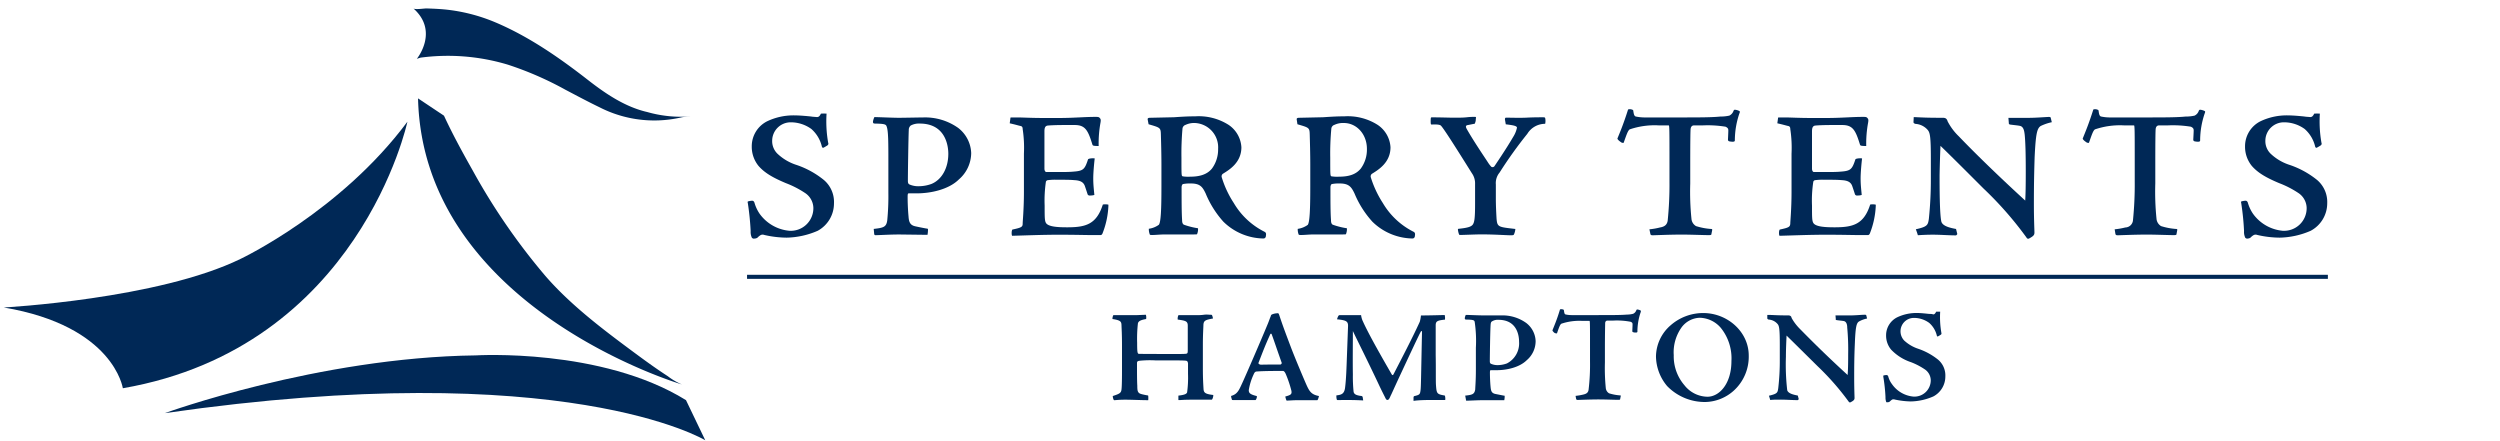
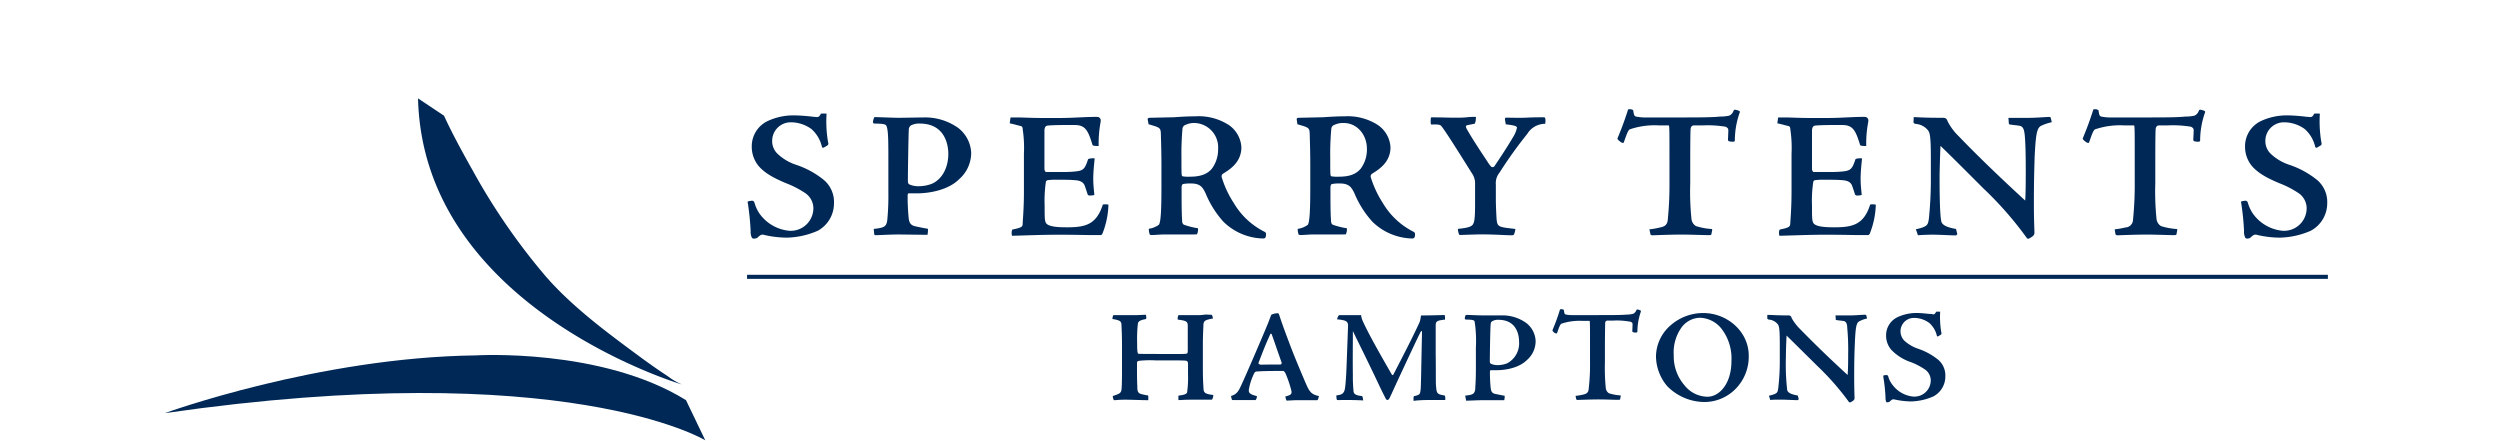
<svg xmlns="http://www.w3.org/2000/svg" id="Layer_1" data-name="Layer 1" viewBox="0 0 498.33 88">
  <defs>
    <style>.cls-1{fill:#002856;}.cls-2{fill:none;stroke:#002856;stroke-width:0.81px;}</style>
  </defs>
  <title>Artboard 1</title>
-   <path class="cls-1" d="M82.4,1.68c.32.28,2.16,0,2.58,0,1.52.05,3,.11,4.54.3a34.77,34.77,0,0,1,9.33,2.52c6.67,2.84,12.73,7.06,18.41,11.49,3.51,2.73,7.39,5.35,11.79,6.35a24.46,24.46,0,0,0,8.59.86c-.49.06-1.31.08-1.82.2a24.56,24.56,0,0,1-4.6.6,23.94,23.94,0,0,1-11.68-2.6c-2.31-1.11-4.56-2.32-6.83-3.51a66,66,0,0,0-11.48-5,41.44,41.44,0,0,0-17.4-1.4l-.74.23S87.56,6.26,82.4,1.68Z" />
-   <path class="cls-1" d="M.75,61.29S31.59,59.63,48,51.58c0,0,19.91-9.42,33.21-27.32,0,0-9.56,44.93-56.72,53.13C24.47,77.39,22.74,65,.75,61.29Z" />
  <path class="cls-1" d="M83.33,19.61l5.17,3.45c1.74,3.76,3.75,7.42,5.77,11A126.61,126.61,0,0,0,108.71,55c4.52,5.22,10.29,9.75,15.8,13.86,2.81,2.09,5.64,4.21,8.59,6.12a12.71,12.71,0,0,0,2.84,1.66S84.32,61.42,83.33,19.61Z" />
  <path class="cls-1" d="M32.86,82.35s30.57-11.12,62-11.51c0,0,25-1.53,41.88,8.92l3.84,8S112.7,70.84,32.86,82.35Z" />
  <path class="cls-1" d="M150.32,47.58a.65.65,0,0,1-.44-.18,2.66,2.66,0,0,1-.25-1.34,54.43,54.43,0,0,0-.57-5.61c-.08-.26,0-.29.14-.33s.54-.11.72-.11.36.08.47.4a7.58,7.58,0,0,0,1,2.16A8.2,8.2,0,0,0,157.34,46a4.51,4.51,0,0,0,4.79-4.58,3.67,3.67,0,0,0-1.73-3,19.13,19.13,0,0,0-3.74-1.91c-2.49-1.05-4.22-2-5.48-3.46a6.05,6.05,0,0,1-1.33-3.89,5.56,5.56,0,0,1,3.1-5,12.16,12.16,0,0,1,5.47-1.16c1,0,2.59.15,3.24.22.4.07.72.07,1.12.11s.61-.18.86-.68a10.26,10.26,0,0,1,1.12,0,24.55,24.55,0,0,0,.32,5.8.43.43,0,0,1-.1.5,8.26,8.26,0,0,1-.87.51c-.07,0-.22,0-.29-.26a6.69,6.69,0,0,0-2.09-3.49,7,7,0,0,0-4.1-1.33A3.69,3.69,0,0,0,153.92,28a3.52,3.52,0,0,0,1,2.59,9.88,9.88,0,0,0,3.89,2.3,17.52,17.52,0,0,1,5.43,3,5.74,5.74,0,0,1,2,4.62A6.22,6.22,0,0,1,163,46a16.21,16.21,0,0,1-6.2,1.37,20.17,20.17,0,0,1-4.46-.54.9.9,0,0,0-.65,0,2.36,2.36,0,0,0-.65.5,1,1,0,0,1-.65.22Z" />
  <path class="cls-1" d="M174.16,45.63c2-.22,2.52-.39,2.7-1.73a49.29,49.29,0,0,0,.22-5.44V32.41c0-4,0-6.26-.33-7.16-.14-.47-.39-.58-2.37-.62-.29,0-.37-.11-.37-.39a3.05,3.05,0,0,1,.29-.9c.72,0,3.64.14,4.87.14.93,0,4.28-.07,4.86-.07A11.39,11.39,0,0,1,191,25.5a6.63,6.63,0,0,1,2.59,5,7,7,0,0,1-2.45,5.26c-2,2-5.58,2.78-8.35,2.78h-1.59c-.18,0-.28,0-.28.68,0,1.3.07,2.74.18,3.93.07,1,.25,1.69,1.26,1.94.32.07,1.11.25,2.34.47.25,0,.28.07.28.25a6,6,0,0,1-.1,1l-5.55-.07c-1.91,0-3.49.11-4.75.14-.26,0-.29-.07-.33-.28Zm14.87-15c0-1.08-.28-6-5.69-6a3.44,3.44,0,0,0-1.8.39,1.12,1.12,0,0,0-.39.9c-.07,1.37-.18,8.29-.18,10.12,0,.47.11.65.39.76a4.4,4.4,0,0,0,1.84.32,7.45,7.45,0,0,0,2.48-.46c2.09-.87,3.35-3.21,3.35-6Z" />
  <path class="cls-1" d="M210.57,34.29c1.59,0,2.6,0,3.39-.08,2-.14,2.27-.47,2.92-2.44.1-.19.93-.26,1.33-.19-.11.94-.29,2.78-.29,4s.11,2.09.22,3.28a2.64,2.64,0,0,1-.83.11.46.46,0,0,1-.51-.22c-.1-.32-.36-1.11-.5-1.51-.25-.86-.83-1.26-2.13-1.33-.86-.08-1.8-.08-3.42-.08a11.16,11.16,0,0,0-1.87.08.47.47,0,0,0-.4.32,26.1,26.1,0,0,0-.25,4.76c0,2.34,0,3.06.29,3.49.5.72,2.3.83,4.21.83,3.68,0,5.84-.58,7.1-4.54a3.1,3.1,0,0,1,1,0c.11,0,.11,0,.11.29a16.86,16.86,0,0,1-1.19,5.51c-.11.21-.22.29-.4.29s-.54,0-1.69,0-3.46-.07-6.56-.07c-3.42,0-6.62.14-9.33.21-.14-.07-.14-.75-.07-1s.07-.22.15-.25c1.73-.37,2-.51,2-1.16,0-.5.25-2.95.25-6.34v-7.6a24.82,24.82,0,0,0-.25-4.93c0-.29-.07-.54-.43-.61s-.94-.26-2.06-.51c-.07,0-.1,0-.07-.18l.11-.79c0-.14,0-.22.18-.22h1.19c1.12,0,2.74.11,5.29.11h3.1c2.81,0,5-.22,7.17-.22.47,0,.68,0,.86.19s.29.32.18.93A23,23,0,0,0,219,29.1c-1.12,0-1.19-.07-1.26-.32-.87-2.81-1.41-3.86-3.53-3.86h-1.8c-2.13,0-3.17.07-3.57.11-.61.07-.65.68-.65,1.22,0,2.56,0,4.94,0,7.35,0,.43.18.69.39.69Z" />
  <path class="cls-1" d="M228.76,23.77c0-.18.11-.25.32-.29l4.94-.11c2-.14,3-.18,4.21-.18a11.11,11.11,0,0,1,6.67,1.7,5.77,5.77,0,0,1,2.55,4.46c0,3.06-2.41,4.5-3.71,5.3a.65.65,0,0,0-.21.68,20,20,0,0,0,2.41,5.15A14.79,14.79,0,0,0,252,46.17c.4.18.4.44.33.87a.51.51,0,0,1-.4.5,11.63,11.63,0,0,1-8.07-3.35,19.44,19.44,0,0,1-3.53-5.62c-.65-1.37-1.15-2-3-2a7.38,7.38,0,0,0-1.48.11c-.18,0-.32.36-.32.61,0,3,0,5,.1,6.56,0,.61.15.79.33.93a14.67,14.67,0,0,0,2.84.72,2.35,2.35,0,0,1-.18,1.15c0,.08-.21.08-.57.08s-3.89,0-5.62,0c-1.23,0-2,.11-2.67.11-.39,0-.54,0-.57-.11A2.87,2.87,0,0,1,229,45.6a4.42,4.42,0,0,0,2-.8c.4-.54.51-3.06.51-7.6V32.77c0-2.09-.07-4.68-.11-6s-.14-1.33-2.45-2Zm14.05,5.91a4.86,4.86,0,0,0-4.58-5.16,4,4,0,0,0-1.91.37.88.88,0,0,0-.61.72,57.52,57.52,0,0,0-.21,5.83c0,3.57,0,3.6.25,3.71a7.44,7.44,0,0,0,1.44.07c1.94,0,3.42-.43,4.39-1.62a6.4,6.4,0,0,0,1.23-3.89Z" />
  <path class="cls-1" d="M258.47,23.77c0-.18.11-.25.33-.29l4.93-.11c2.06-.14,3-.18,4.22-.18a11.1,11.1,0,0,1,6.66,1.7,5.76,5.76,0,0,1,2.56,4.46c0,3.06-2.42,4.5-3.71,5.3a.65.65,0,0,0-.22.68,20.73,20.73,0,0,0,2.41,5.15,14.82,14.82,0,0,0,6.06,5.69c.39.18.39.44.32.87a.51.51,0,0,1-.4.5,11.65,11.65,0,0,1-8.07-3.35A19.42,19.42,0,0,1,270,38.57c-.65-1.37-1.16-2-3-2a7.38,7.38,0,0,0-1.48.11c-.18,0-.32.36-.32.61,0,3,0,5,.11,6.56,0,.61.14.79.32.93a14.8,14.8,0,0,0,2.85.72,2.6,2.6,0,0,1-.18,1.15c0,.08-.22.08-.58.08s-3.89,0-5.62,0c-1.22,0-1.94.11-2.66.11-.4,0-.54,0-.58-.11a2.87,2.87,0,0,1-.18-1.11,4.46,4.46,0,0,0,2-.8c.39-.54.5-3.06.5-7.6V32.77c0-2.09-.07-4.68-.11-6s-.14-1.33-2.45-2Zm14,5.91c0-3-2.12-5.16-4.57-5.16a4,4,0,0,0-1.91.37.88.88,0,0,0-.61.72,53.6,53.6,0,0,0-.22,5.83c0,3.57,0,3.6.25,3.71a7.44,7.44,0,0,0,1.44.07c2,0,3.42-.43,4.4-1.62a6.39,6.39,0,0,0,1.22-3.89Z" />
  <path class="cls-1" d="M294.17,23.62a1.93,1.93,0,0,1-.22,1.05c-.47.07-.9.18-1.33.25s-.54.25-.25.79c1.4,2.49,3.85,6.06,4.25,6.7a6.06,6.06,0,0,0,.64.83.46.46,0,0,0,.65-.14c2.31-3.42,3.24-5,3.71-5.8a5.51,5.51,0,0,0,.76-1.84c0-.36-.72-.5-2.23-.68l-.15-.87c-.07-.36.11-.46.18-.46.65,0,2.77.07,4.14,0s2.6-.07,3.1-.07.47,0,.58.14a2.69,2.69,0,0,1,0,1.16,4.15,4.15,0,0,0-3.56,2,83.7,83.7,0,0,0-5.52,7.71,3.28,3.28,0,0,0-.75,2.38v2.81c0,1.4.07,2.77.14,4,.15,1.7.33,1.66,3.75,2.06a3.2,3.2,0,0,1-.29,1.11c-.07.11-.18.15-.61.15-.83,0-3.28-.18-5.8-.18-1.3,0-3.49.11-4.18.11-.25,0-.32,0-.36-.15a3.61,3.61,0,0,1-.21-.94c0-.1.07-.14.21-.14,1.69-.18,2.45-.39,2.77-.86s.44-1.34.44-4.07v-4a3.49,3.49,0,0,0-.65-2.16c-3.78-6.05-5.62-8.9-6.16-9.47-.22-.18-.61-.26-1.77-.22-.18,0-.21,0-.25-.18a5.68,5.68,0,0,1,0-1c0-.18.07-.25.18-.25,1.8,0,3.5.07,4.47.07s1.94,0,2.77-.11A11.7,11.7,0,0,1,294,23.3c.18,0,.22,0,.22.29Z" />
  <path class="cls-1" d="M328.78,45.71a14,14,0,0,0,2.12-.37c.83-.14,1.37-.47,1.52-1.33a70.57,70.57,0,0,0,.36-7.78V32.56c0-6.41,0-7.57-.15-7.57h-2.05a15.38,15.38,0,0,0-5.73.8c-.36.25-.61,1-1.19,2.63,0,.1-.21.07-.43,0-.32-.22-.75-.51-.83-.8.44-1.08,1.19-2.81,2.13-5.8a1.31,1.31,0,0,1,.72,0c.29.11.29.11.32.29.11.79.22,1,.47,1.11a8.7,8.7,0,0,0,1.66.19c1,0,3.49,0,6.84,0,4,0,6.66,0,8.39-.18a7.85,7.85,0,0,0,1.77-.18,1.63,1.63,0,0,0,.86-1c.11-.14.15-.18.25-.18a2.51,2.51,0,0,1,.9.26c.11.07.15.17,0,.5a16.75,16.75,0,0,0-.9,5.33c0,.18-.07.29-.43.29a3,3,0,0,1-.69-.08.33.33,0,0,1-.25-.28c0-.18.07-1.48.07-1.88s-.14-.54-.54-.75A22.23,22.23,0,0,0,339.3,25h-1.66c-.36,0-.61.26-.65.76s-.07,2.52-.07,7.13v3.67a53.33,53.33,0,0,0,.25,7.14,1.87,1.87,0,0,0,.9,1.37,13,13,0,0,0,3,.57c.22,0,.25.08.22.25l-.15.76c0,.14-.07.22-.5.22-1,0-3.64-.11-5.44-.11-2.38,0-5.51.14-5.8.14s-.4-.11-.43-.28Z" />
  <path class="cls-1" d="M363.53,34.29c1.59,0,2.6,0,3.39-.08,2-.14,2.27-.47,2.92-2.44.1-.19.93-.26,1.33-.19-.11.94-.29,2.78-.29,4s.11,2.09.22,3.28a2.64,2.64,0,0,1-.83.11.46.46,0,0,1-.51-.22c-.1-.32-.36-1.11-.5-1.51-.25-.86-.83-1.26-2.12-1.33-.87-.08-1.81-.08-3.43-.08a11.16,11.16,0,0,0-1.87.08.44.44,0,0,0-.39.32,24.53,24.53,0,0,0-.26,4.76c0,2.34,0,3.06.29,3.49.5.72,2.3.83,4.21.83,3.68,0,5.84-.58,7.1-4.54a3.1,3.1,0,0,1,1,0c.11,0,.11,0,.11.29a16.86,16.86,0,0,1-1.19,5.51c-.11.21-.22.29-.4.29s-.54,0-1.69,0-3.46-.07-6.56-.07c-3.42,0-6.62.14-9.32.21-.15-.07-.15-.75-.08-1s.08-.22.15-.25c1.73-.37,2-.51,2.05-1.16,0-.5.25-2.95.25-6.34v-7.6a24.82,24.82,0,0,0-.25-4.93c0-.29-.07-.54-.43-.61s-.94-.26-2.06-.51c-.07,0-.1,0-.07-.18l.11-.79c0-.14,0-.22.18-.22h1.19c1.12,0,2.74.11,5.29.11h3.1c2.81,0,5-.22,7.17-.22.47,0,.68,0,.86.19s.29.32.18.93A23,23,0,0,0,372,29.1c-1.12,0-1.19-.07-1.26-.32-.87-2.81-1.41-3.86-3.53-3.86h-1.8c-2.13,0-3.17.07-3.57.11-.61.07-.65.68-.65,1.22,0,2.56,0,4.94,0,7.35,0,.43.18.69.39.69Z" />
  <path class="cls-1" d="M381.47,23.34c1.66.07,2.38.14,5.76.14a1.14,1.14,0,0,1,.65.14.94.94,0,0,1,.33.54,11.28,11.28,0,0,0,2.23,3c1.91,2,6.3,6.45,13.25,12.82.08-1.26.11-3.06.11-5.73,0-3.71-.07-5.9-.21-7.38-.08-.65-.18-1.55-.87-1.76-.4-.11-1.69-.22-2.09-.29a.29.29,0,0,1-.21-.33l-.08-1h4.07c1.34,0,3-.14,3.93-.18.18,0,.4,0,.43.15l.22.9a9.71,9.71,0,0,0-2.2.75c-.76.47-1,1.62-1.22,6.16-.11,3.46-.15,5.8-.15,9.47,0,3,.11,5.12.11,5.62s-.22.72-1.08,1.19c-.18.07-.36.07-.54-.25a70.09,70.09,0,0,0-8.54-9.73c-3.78-3.78-6.41-6.41-8.57-8.5-.07,1.52-.14,3.78-.18,5.84,0,2.27,0,7.81.36,9.29.29.94,1.95,1.26,2.92,1.44l.25,1c0,.06-.18.28-.29.28-1.33,0-3.09-.14-4.57-.14-1.23,0-2.41.07-3,.11-.11-.4-.26-.8-.4-1.19,2.3-.51,2.41-.83,2.59-2.06a74.68,74.68,0,0,0,.4-8v-4c0-4.5-.18-5.18-.61-5.72a3.53,3.53,0,0,0-2.49-1.23c-.25-.11-.36-.14-.36-.39Z" />
  <path class="cls-1" d="M421.52,45.71a14.11,14.11,0,0,0,2.13-.37A1.56,1.56,0,0,0,425.16,44a70.57,70.57,0,0,0,.36-7.78V32.56c0-6.41,0-7.57-.15-7.57h-2.05a15.48,15.48,0,0,0-5.73.8c-.36.25-.61,1-1.18,2.63,0,.1-.22.07-.44,0-.32-.22-.75-.51-.82-.8.43-1.08,1.18-2.81,2.12-5.8a1.31,1.31,0,0,1,.72,0c.29.11.29.11.33.29.1.79.21,1,.46,1.11a8.7,8.7,0,0,0,1.66.19c1,0,3.49,0,6.84,0,4,0,6.67,0,8.4-.18a7.66,7.66,0,0,0,1.76-.18,1.63,1.63,0,0,0,.86-1c.11-.14.15-.18.26-.18a2.56,2.56,0,0,1,.9.26c.11.07.14.17,0,.5a16.75,16.75,0,0,0-.9,5.33c0,.18-.07.29-.43.29a2.94,2.94,0,0,1-.68-.08.33.33,0,0,1-.26-.28c0-.18.08-1.48.08-1.88s-.15-.54-.54-.75A22.36,22.36,0,0,0,432,25h-1.66c-.36,0-.61.26-.65.76s-.07,2.52-.07,7.13v3.67a53.33,53.33,0,0,0,.25,7.14,1.9,1.9,0,0,0,.9,1.37,13,13,0,0,0,3,.57c.22,0,.26.08.22.25l-.14.76c0,.14-.08.22-.51.22-1,0-3.64-.11-5.44-.11-2.38,0-5.51.14-5.8.14s-.39-.11-.43-.28Z" />
  <path class="cls-1" d="M448,47.58a.67.67,0,0,1-.44-.18,2.66,2.66,0,0,1-.25-1.34,51.79,51.79,0,0,0-.57-5.61c-.08-.26,0-.29.14-.33s.54-.11.72-.11.36.08.47.4a7.58,7.58,0,0,0,1,2.16A8.2,8.2,0,0,0,455,46a4.51,4.51,0,0,0,4.79-4.58,3.67,3.67,0,0,0-1.73-3,19.13,19.13,0,0,0-3.74-1.91c-2.49-1.05-4.22-2-5.48-3.46a6.05,6.05,0,0,1-1.33-3.89,5.56,5.56,0,0,1,3.1-5,12.16,12.16,0,0,1,5.47-1.16c1,0,2.59.15,3.24.22.4.07.72.07,1.12.11s.61-.18.86-.68a10.26,10.26,0,0,1,1.12,0,24.55,24.55,0,0,0,.32,5.8.43.43,0,0,1-.1.5,7.36,7.36,0,0,1-.87.51c-.07,0-.21,0-.29-.26a6.69,6.69,0,0,0-2.09-3.49,7,7,0,0,0-4.1-1.33A3.69,3.69,0,0,0,451.56,28a3.52,3.52,0,0,0,1,2.59,9.88,9.88,0,0,0,3.89,2.3,17.72,17.72,0,0,1,5.44,3,5.76,5.76,0,0,1,2,4.62A6.22,6.22,0,0,1,460.6,46a16.21,16.21,0,0,1-6.2,1.37,20.17,20.17,0,0,1-4.46-.54.9.9,0,0,0-.65,0,2.36,2.36,0,0,0-.65.5,1,1,0,0,1-.65.22Z" />
  <line class="cls-2" x1="148.91" y1="55.18" x2="464.02" y2="55.18" />
  <path class="cls-1" d="M233.22,70.57c1.38,0,2.94,0,3.23-.06s.31-.18.31-.85V67.39c0-1.32,0-2,0-2.47,0-.91-.44-1-2-1.22a1.49,1.49,0,0,1,.15-.88c1.17,0,2.34,0,3.54,0,.36,0,1,0,1.53-.08s1.09,0,1.17,0c.31,0,.39,0,.44.08a2.25,2.25,0,0,1,.19.67c-1.49.26-1.85.42-1.9,1.25,0,.44-.11,1.82-.11,3.93v4.71c0,2.2.08,3.22.13,4.16.06.72.29,1,1.93,1.19.08.13-.13.91-.29.94h-3.72c-2,0-2.41.08-2.75.08-.16,0-.18,0-.18-.08v-.81c1.32-.15,1.63-.36,1.74-.65a21.77,21.77,0,0,0,.18-3.67V72.46a.88.88,0,0,0-.16-.46c-.13-.11-.26-.16-2.73-.16h-3.56a20.3,20.3,0,0,0-3.3.08c-.39.08-.42.23-.42.52,0,2,0,3.4.06,4.47,0,.88.07,1.09.25,1.33s.53.34,1.75.57c.1,0,.18,0,.18.13a4.56,4.56,0,0,1,0,.83c-1.3,0-3.3-.1-4.55-.1-1.43,0-1.95.1-2.16.1a.21.21,0,0,1-.18-.08,2,2,0,0,1-.18-.75c1.35-.44,1.66-.6,1.74-1.3.05-.39.1-1.38.1-3.88V69c0-2.49-.08-3.43-.1-4.16s-.16-1-1.8-1.25a1.51,1.51,0,0,1,.13-.67c0-.08.06-.11.21-.11.94,0,1.82,0,2.63,0s1.33,0,2,0l1.69-.07a1.89,1.89,0,0,1,.05.85c-.83.16-1.53.32-1.64.89a27.36,27.36,0,0,0-.15,3.87c0,2.08.08,2.19.44,2.19Z" />
  <path class="cls-1" d="M255,62.82c.78,2.36,1.33,3.77,2.24,6.19s2.76,6.76,3.15,7.64c.62,1.38,1,2,2.52,2.29,0,0-.16.78-.34.83-2.49,0-3,0-3.87,0s-1.82.08-2.11.08c-.1,0-.16,0-.18-.08a4.08,4.08,0,0,1-.21-.73c1.14-.31,1.33-.47,1.22-1.14a22.74,22.74,0,0,0-1.14-3.38c-.18-.39-.36-.58-.55-.58-1.22,0-3.85,0-5.15.11-.39,0-.52.18-.72.65a11.68,11.68,0,0,0-.94,3.07c0,.62.34.86,1.56,1.17.18.07-.08.75-.21.8-1.51,0-3,0-3.53,0l-1,0c-.13,0-.15,0-.18-.1s-.23-.65-.13-.73c1.28-.34,1.59-1.27,2.19-2.55s3.69-8.42,5.09-11.8c.26-.63.44-1.2.6-1.54a.39.39,0,0,1,.21-.33,2.89,2.89,0,0,1,1-.24C254.85,62.4,254.88,62.48,255,62.82Zm-2,9.85c.93,0,1.48,0,2.15,0a.34.34,0,0,0,.34-.34c-1-2.81-1.48-4.29-2-5.7a.15.15,0,0,0-.29,0c-1,2.21-1.32,3.07-2.36,5.74,0,.13.2.32.54.32S252.05,72.67,253,72.67Z" />
  <path class="cls-1" d="M271.73,79.82c-1.74-.1-3.3-.1-5-.07-.15,0-.23,0-.28-.16a2.5,2.5,0,0,1-.06-.78c1.07-.1,1.56-.36,1.72-1.48.23-1.75.29-4,.39-6.69l.21-5.69c0-.94-.44-1.12-2.19-1.3a2.45,2.45,0,0,1,.26-.68.3.3,0,0,1,.26-.15c.39,0,1.95,0,2.71,0,.6,0,1.2,0,1.56,0a3.94,3.94,0,0,0,.39,1.3c1.14,2.55,4,7.54,5.72,10.51.08.15.23.21.34,0,1.69-3.27,3.95-7.62,5.25-10.5a7.07,7.07,0,0,0,.23-1.25c2,0,4-.08,4.74-.08a3,3,0,0,1,.05.91c-1.51.16-1.82.31-1.85,1.07,0,1,0,2.57,0,6,.05,2.58,0,5.15.05,5.9.13,1.8.16,1.88,1.74,2.16.08,0,.13.44.13.68s-.05.21-.13.21h-2.47c-.7,0-2.62,0-3.74.18l0-.6c0-.23.06-.34.19-.36,1.06-.26,1.11-.34,1.22-1.25.08-.7.08-2.11.28-11.55,0-.26-.2-.15-.26,0-.31.5-2.93,6.14-4.13,8.71s-1.72,3.78-1.85,4c-.28.65-.39.86-.67.86-.11,0-.24-.08-.34-.29s-.76-1.48-1.38-2.81c-2.39-5.07-4.19-8.6-5.15-10.63,0,2.34-.05,5.93,0,8.73a28.84,28.84,0,0,0,.15,3.41c.13.44.44.63,1.35.78.29,0,.42.1.45.23Z" />
  <path class="cls-1" d="M292.06,78.86c1.43-.15,1.85-.28,2-1.25,0-.41.13-1.66.13-3.92V69.32a25.89,25.89,0,0,0-.24-5.18c-.1-.33-.28-.41-1.69-.44-.21,0-.28-.08-.28-.28a2,2,0,0,1,.2-.65c.52,0,2.63.1,3.51.1l3.54,0a8.12,8.12,0,0,1,5,1.51,4.76,4.76,0,0,1,1.87,3.61,5,5,0,0,1-1.76,3.8c-1.46,1.45-4,2-6,2h-1.14c-.13,0-.21,0-.21.49,0,.94.05,2,.13,2.84s.21,1.22.91,1.4l1.72.34c.15,0,.18,0,.18.18a3.53,3.53,0,0,1-.08.73l-4,0c-1.35,0-2.5.08-3.43.1-.19,0-.21,0-.21-.21Zm6.63-15.11a2.13,2.13,0,0,0-1.3.32c-.16.1-.23.26-.26.65-.08,1-.16,6-.16,7.28,0,.33.08.46.29.54a3.23,3.23,0,0,0,1.33.24,5.43,5.43,0,0,0,1.79-.34,4.49,4.49,0,0,0,2.42-4.32C302.8,67.29,302.62,63.75,298.69,63.75Z" />
  <path class="cls-1" d="M314.06,78.91a11.9,11.9,0,0,0,1.53-.26c.57-.13,1-.34,1.07-1a41.68,41.68,0,0,0,.28-5.62V69.42c0-4.63,0-5.46-.1-5.46h-1.48a11.27,11.27,0,0,0-4.14.57c-.26.19-.44.68-.86,1.9,0,.08-.15,0-.31,0s-.54-.36-.6-.57c.29-.78.86-2,1.51-4.19a1.07,1.07,0,0,1,.55,0c.21.08.21.08.23.21.08.57.13.75.34.8a5.26,5.26,0,0,0,1.17.13c.73,0,2.52,0,5,0,2.88,0,4.81,0,6-.1a5.24,5.24,0,0,0,1.28-.16,1.23,1.23,0,0,0,.65-.73c.05-.1.1-.13.18-.13a1.69,1.69,0,0,1,.62.18c.11.06.13.13.06.37a11.86,11.86,0,0,0-.65,3.85c0,.13-.08.2-.32.2a1.56,1.56,0,0,1-.52-.07.23.23,0,0,1-.18-.19c0-.13.05-1.06.05-1.37s-.1-.39-.39-.52a14.48,14.48,0,0,0-3.4-.24h-1.2c-.26,0-.47.18-.47.55s-.05,1.82-.05,5.15v2.65a40.64,40.64,0,0,0,.18,5.15,1.38,1.38,0,0,0,.65,1,9.43,9.43,0,0,0,2.16.41c.16,0,.18,0,.16.18l-.11.55c0,.1-.05.16-.36.16-.7,0-2.63-.08-3.93-.08-1.71,0-4,.1-4.18.1s-.29-.08-.31-.21Z" />
  <path class="cls-1" d="M348.58,70.88a9.15,9.15,0,0,1-3,7A8.73,8.73,0,0,1,340,80.13a10.45,10.45,0,0,1-7.7-3.19,9.37,9.37,0,0,1-2.21-5.88A8.33,8.33,0,0,1,333,64.85a9.83,9.83,0,0,1,6.52-2.45C344.32,62.4,348.58,66.12,348.58,70.88Zm-13.33-5.7a8.55,8.55,0,0,0-1.62,5.62,8.83,8.83,0,0,0,2.14,6,5.92,5.92,0,0,0,4.6,2.28c2.26,0,4.76-2.47,4.76-7.12A9.65,9.65,0,0,0,343,65.34a5.69,5.69,0,0,0-4.19-2A4.69,4.69,0,0,0,335.25,65.18Z" />
  <path class="cls-1" d="M352.28,62.77c1.19,0,1.71.1,4.13.1a.8.8,0,0,1,.47.1.49.49,0,0,1,.23.39,9.92,9.92,0,0,0,1.61,2.14c1.41,1.43,4.55,4.65,9.57,9.25.08-.91.11-2.21.11-4.11a48.16,48.16,0,0,0-.19-5.35c0-.47-.1-1.12-.62-1.28-.29-.07-1.22-.15-1.48-.2s-.18-.11-.18-.24l-.06-.7h3c1,0,2.18-.13,2.83-.13.13,0,.29,0,.31.13l.16.62a5.48,5.48,0,0,0-1.59.58c-.54.31-.72,1.14-.85,4.42-.11,2.49-.13,4.18-.13,6.84,0,2.18.07,3.66.07,4s-.15.52-.8.86c-.13.05-.24.05-.39-.16A52.13,52.13,0,0,0,362.31,73c-2.73-2.7-4.65-4.6-6.19-6.11-.05,1.09-.13,2.73-.13,4.21a44.77,44.77,0,0,0,.26,6.68c.21.71,1.41.92,2.11,1.07l.18.68c0,.08-.13.23-.21.23-1,0-2.26-.1-3.3-.1-.88,0-1.74,0-2.16.08l-.26-.86c1.67-.39,1.72-.6,1.85-1.48a47.66,47.66,0,0,0,.31-5.8V68.72c0-3.25-.13-3.77-.44-4.13a2.53,2.53,0,0,0-1.79-.89c-.19-.08-.26-.13-.26-.28Z" />
  <path class="cls-1" d="M376,80.16a2.45,2.45,0,0,1-.16-1,34,34,0,0,0-.44-4.08c0-.19,0-.24.13-.26a3.07,3.07,0,0,1,.52-.06c.13,0,.26.06.34.29a4.4,4.4,0,0,0,.75,1.53,5.85,5.85,0,0,0,4.24,2.47,3.25,3.25,0,0,0,3.48-3.3,2.67,2.67,0,0,0-1.27-2.18,13.37,13.37,0,0,0-2.68-1.38,9.68,9.68,0,0,1-3.95-2.5,4.34,4.34,0,0,1-1-2.8,4,4,0,0,1,2.21-3.64,8.92,8.92,0,0,1,4-.86c.72,0,1.87.13,2.34.18.28,0,.52,0,.78.08s.46-.13.65-.52c.28,0,.72,0,.8,0a18.07,18.07,0,0,0,.24,4.22c.05.2,0,.28-.11.36a6.35,6.35,0,0,1-.6.36c-.07,0-.15,0-.2-.18a4.83,4.83,0,0,0-1.51-2.52,5.13,5.13,0,0,0-3-1,2.67,2.67,0,0,0-2,4.5,7.61,7.61,0,0,0,2.83,1.66,13,13,0,0,1,3.93,2.16,4.11,4.11,0,0,1,1.45,3.33,4.49,4.49,0,0,1-2.39,4,11.68,11.68,0,0,1-4.5,1,16.57,16.57,0,0,1-3.19-.38.71.71,0,0,0-.5,0,2,2,0,0,0-.47.38.66.66,0,0,1-.46.16A.49.49,0,0,1,376,80.16Z" />
</svg>